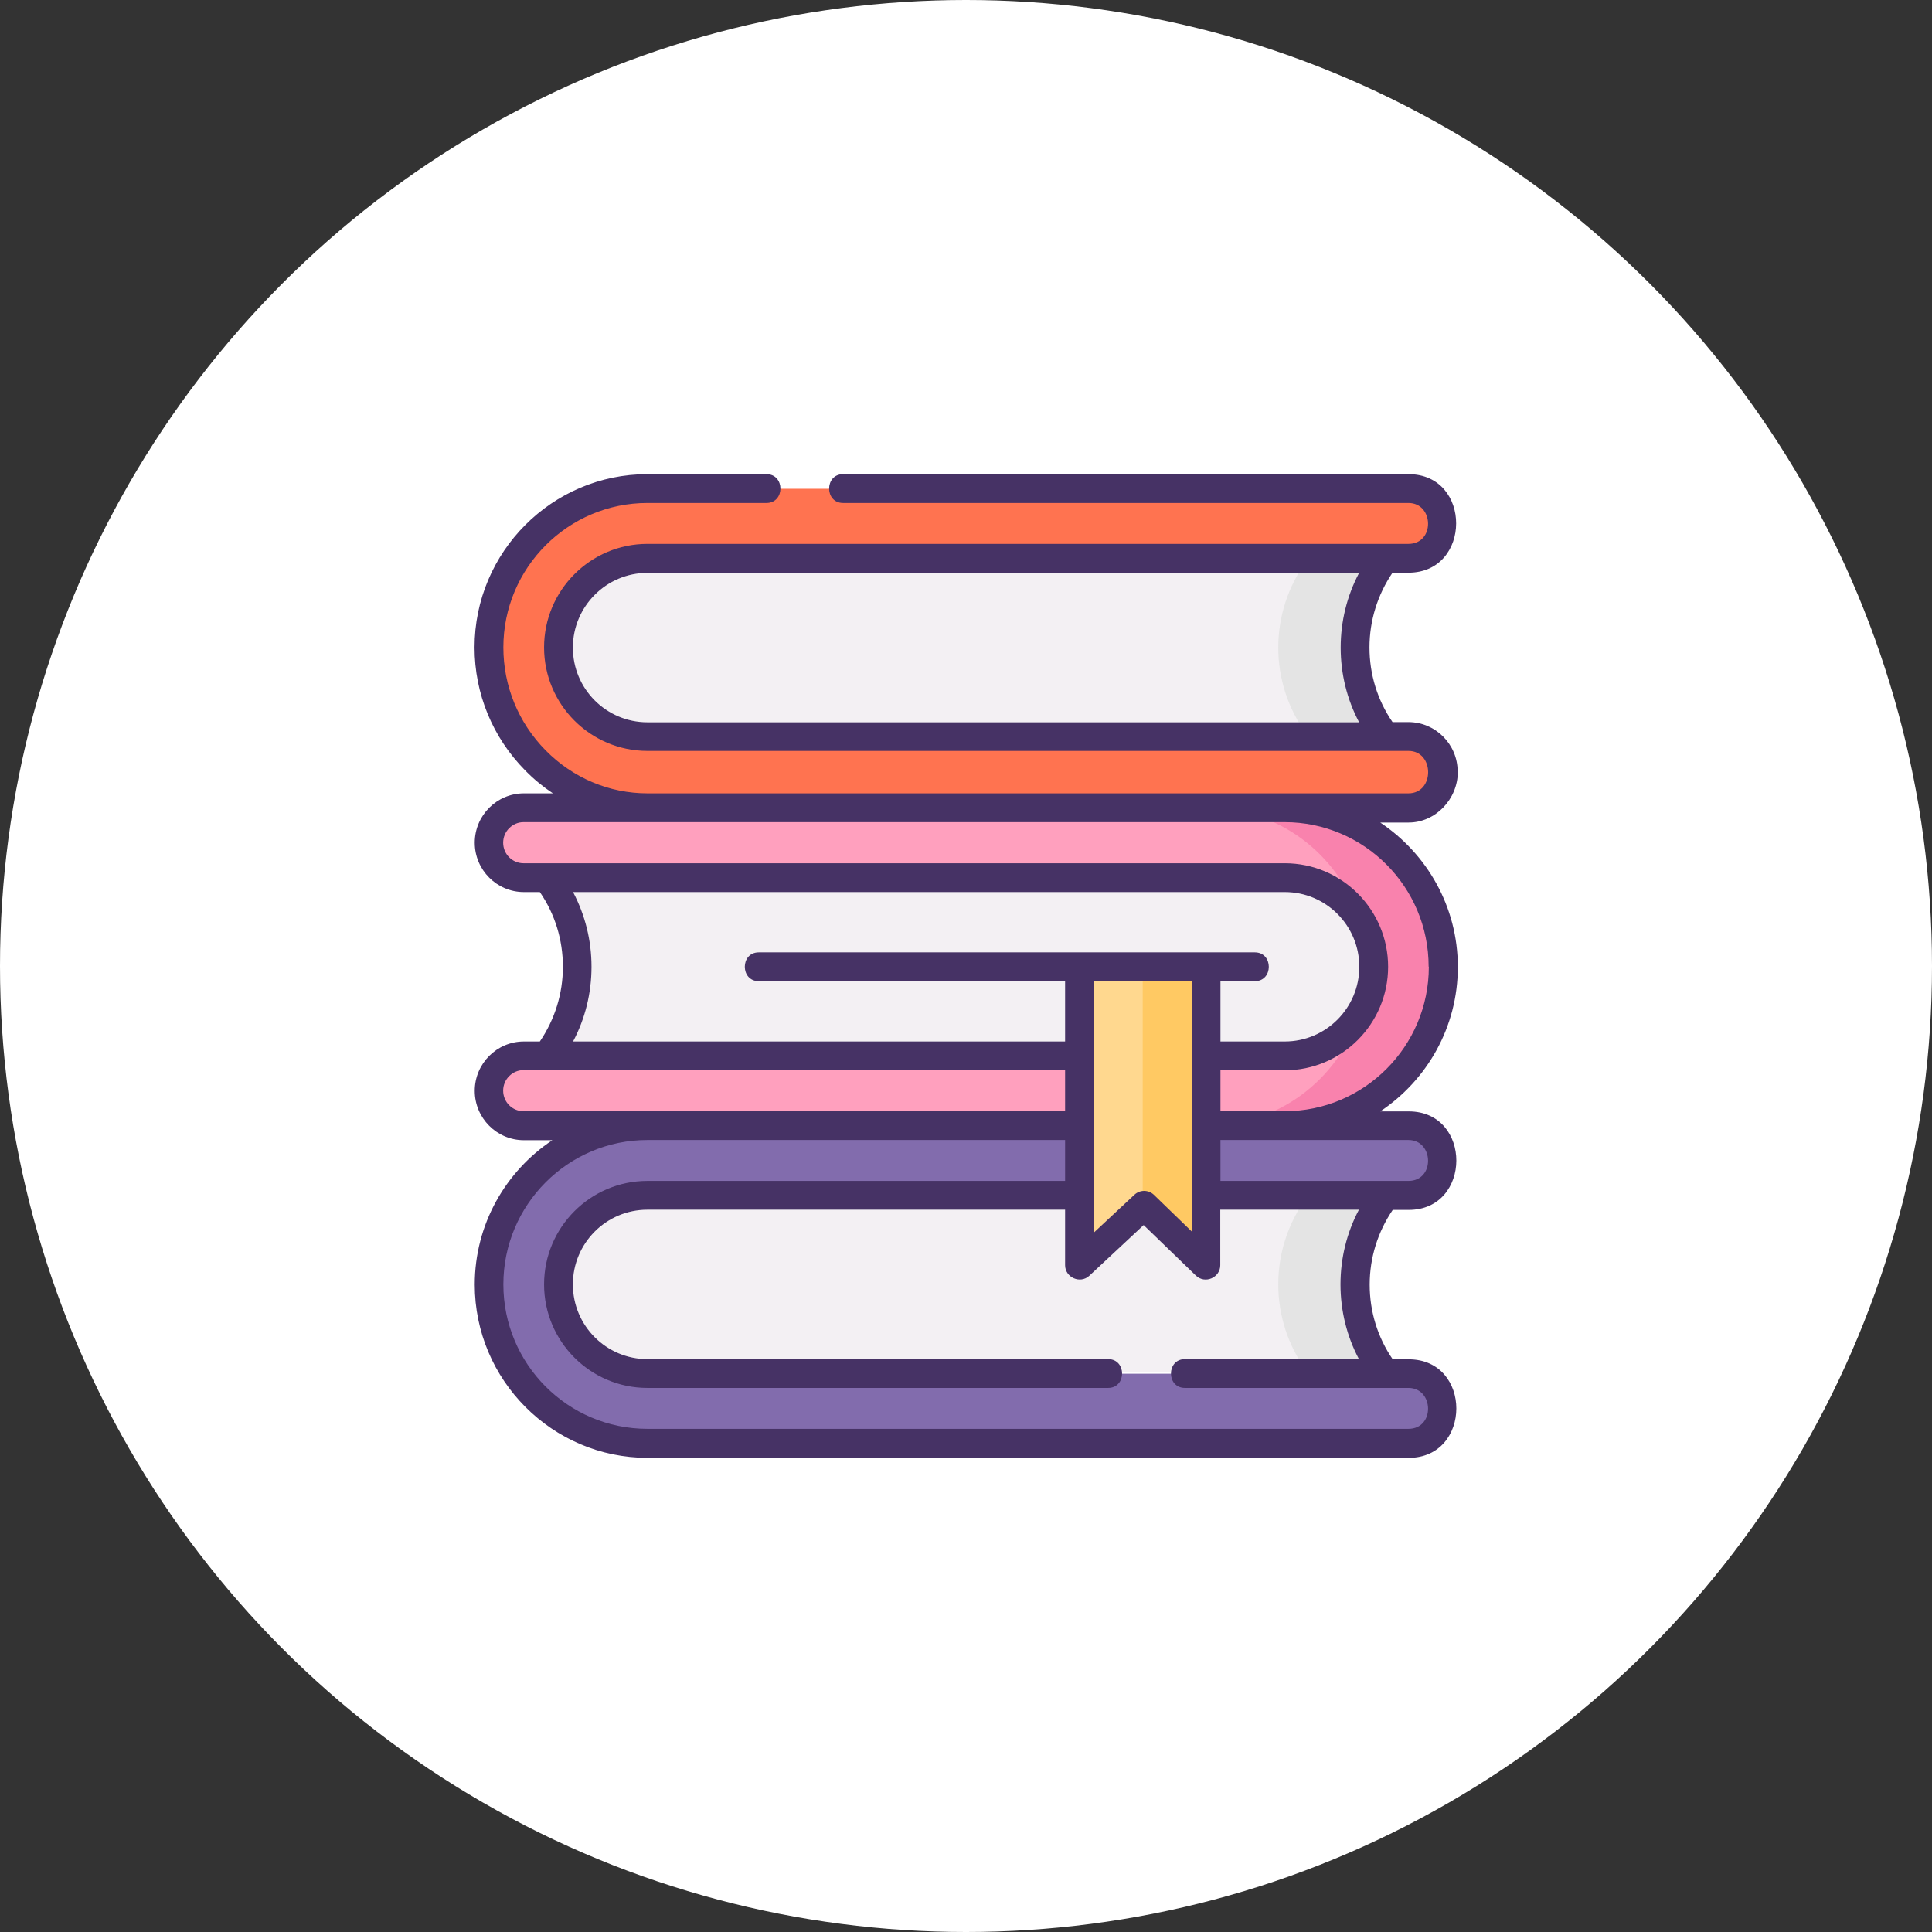
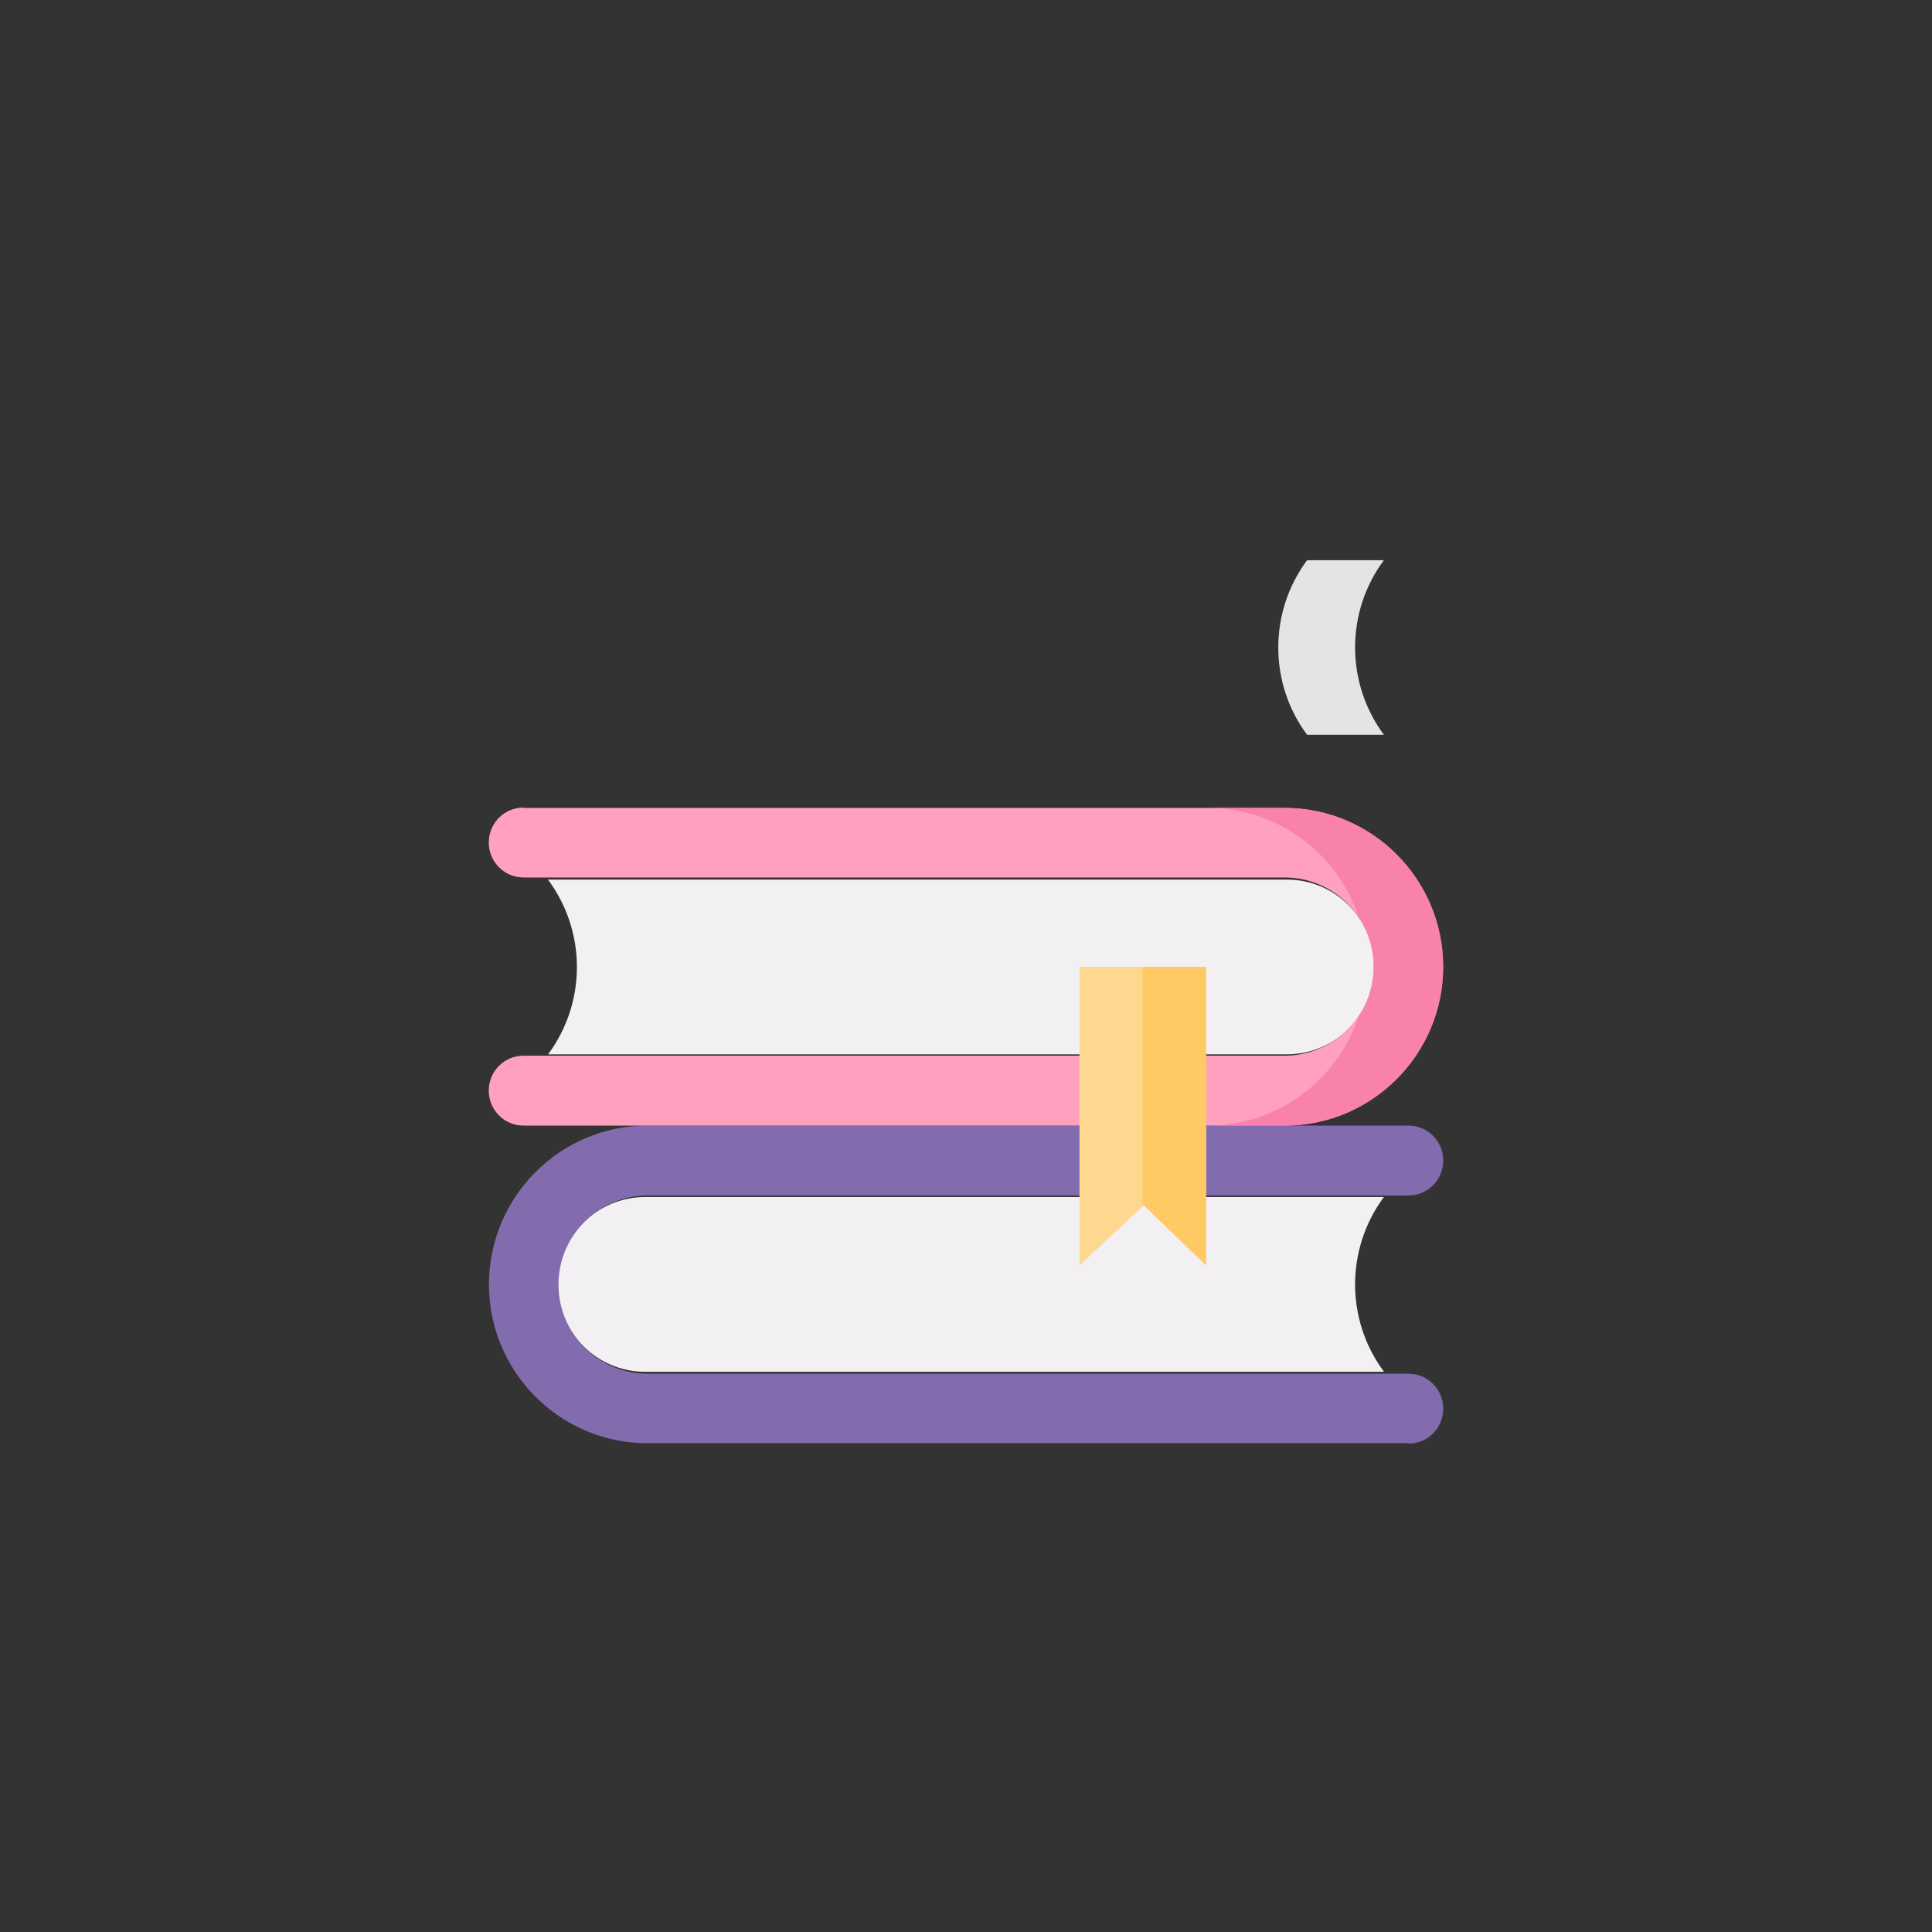
<svg xmlns="http://www.w3.org/2000/svg" id="Layer_2" data-name="Layer 2" viewBox="0 0 100.6 100.6">
  <rect x="0" y="0" width="100.6" height="100.6" fill="#333333" stroke="none" />
  <defs>
    <style>
      .cls-1 {
        fill: #ffd88f;
      }

      .cls-2 {
        fill: #f3f0f3;
      }

      .cls-3 {
        fill: #fff;
      }

      .cls-4 {
        fill: #ffc963;
      }

      .cls-5 {
        fill: #826cad;
      }

      .cls-6 {
        fill: #463265;
      }

      .cls-7 {
        fill: #ff7350;
      }

      .cls-8 {
        fill: #ffa0be;
      }

      .cls-9 {
        fill: #e4e4e4;
      }

      .cls-10 {
        fill: #f982ad;
      }
    </style>
  </defs>
  <g id="Layer_1-2" data-name="Layer 1">
    <g>
-       <circle class="cls-3" cx="50.3" cy="50.3" r="50.3" />
      <g>
        <path class="cls-2" d="M72.06,71.43h-38.47c-2.51,0-4.54-2.04-4.54-4.55s2.03-4.55,4.54-4.55h38.47c-2,2.7-2,6.4,0,9.09h0Z" />
-         <path class="cls-9" d="M72.06,62.33h-4c-2,2.7-2,6.4,0,9.09h4c-2-2.7-2-6.4,0-9.09h0Z" />
        <path class="cls-5" d="M73.34,75.15h-39.63c-4.55,0-8.25-3.71-8.25-8.27s3.7-8.27,8.25-8.27h39.63c1,0,1.81.81,1.81,1.82s-.81,1.82-1.81,1.82h-39.63c-2.55,0-4.63,2.08-4.63,4.64s2.08,4.64,4.63,4.64h39.63c1,0,1.81.81,1.81,1.82s-.81,1.82-1.81,1.82h0Z" />
-         <path class="cls-2" d="M72.06,38.27h-38.47c-2.51,0-4.54-2.04-4.54-4.55s2.03-4.55,4.54-4.55h38.47c-2,2.7-2,6.4,0,9.09Z" />
        <path class="cls-9" d="M72.06,29.17h-4c-2,2.7-2,6.4,0,9.09h4c-2-2.7-2-6.4,0-9.09Z" />
-         <path class="cls-7" d="M73.34,41.99h-39.63c-4.55,0-8.25-3.71-8.25-8.27s3.7-8.27,8.25-8.27h39.63c1,0,1.81.81,1.81,1.82s-.81,1.82-1.81,1.82h-39.63c-2.55,0-4.63,2.08-4.63,4.64s2.08,4.64,4.63,4.64h39.63c1,0,1.81.81,1.81,1.82s-.81,1.82-1.81,1.82Z" />
        <path class="cls-2" d="M28.54,45.8h38.47c2.51,0,4.54,2.04,4.54,4.55s-2.03,4.55-4.54,4.55H28.54c2-2.7,2-6.39,0-9.09h0Z" />
        <path class="cls-8" d="M27.26,42.07h39.63c4.55,0,8.25,3.71,8.25,8.27s-3.7,8.27-8.25,8.27H27.26c-1,0-1.81-.81-1.81-1.82s.81-1.82,1.81-1.82h39.63c2.55,0,4.63-2.08,4.63-4.64s-2.08-4.64-4.63-4.64H27.26c-1,0-1.81-.81-1.81-1.82s.81-1.82,1.81-1.82Z" />
        <path class="cls-10" d="M66.9,42.07h-4c3.65,0,6.75,2.38,7.84,5.68.5.74.79,1.63.79,2.59s-.29,1.85-.79,2.59c-1.09,3.29-4.19,5.68-7.84,5.68h4c4.55,0,8.25-3.71,8.25-8.27s-3.7-8.27-8.25-8.27h0Z" />
        <path class="cls-1" d="M56.21,50.34h6.59v15.55l-3.24-3.13-3.35,3.13v-15.55Z" />
        <path class="cls-4" d="M59.5,50.34v12.47l.06-.05,3.24,3.13v-15.55h-3.29Z" />
-         <path class="cls-6" d="M75.9,40.17c0-1.41-1.15-2.57-2.56-2.57h-.83c-.79-1.15-1.2-2.49-1.2-3.89s.42-2.74,1.2-3.89h.83c3.3,0,3.32-5.13,0-5.13h-29.44c-.97,0-.97,1.5,0,1.5h29.44c1.33,0,1.39,2.13,0,2.13h-39.63c-2.97,0-5.38,2.42-5.38,5.39s2.41,5.39,5.38,5.39h39.63c1.36,0,1.37,2.21,0,2.21h-39.63c-1.99,0-3.88-.8-5.3-2.24-1.42-1.44-2.2-3.35-2.2-5.36,0-4.15,3.37-7.52,7.5-7.52h6.2c.97,0,.97-1.5,0-1.5h-6.2c-4.96,0-9,4.05-9,9.02,0,2.41.94,4.69,2.64,6.41.44.45.93.85,1.44,1.19h-1.51c-1.41,0-2.56,1.15-2.56,2.57s1.15,2.57,2.56,2.57h.83c.79,1.15,1.2,2.49,1.2,3.89s-.42,2.74-1.2,3.89h-.83c-1.41,0-2.56,1.15-2.56,2.57s1.15,2.57,2.56,2.57h1.48c-2.43,1.62-4.04,4.38-4.04,7.52,0,4.97,4.04,9.02,9,9.02h39.63c3.3,0,3.32-5.13,0-5.13h-.83c-.79-1.15-1.2-2.49-1.2-3.89s.42-2.74,1.2-3.89h.83c3.3,0,3.32-5.13,0-5.13h-1.48c2.43-1.62,4.04-4.38,4.04-7.52s-1.61-5.9-4.04-7.52h1.48c1.39,0,2.56-1.21,2.56-2.65h0ZM29.83,33.72c0-2.14,1.74-3.89,3.88-3.89h37.06c-.63,1.19-.96,2.52-.96,3.89s.33,2.7.96,3.89h-37.06c-2.14,0-3.88-1.74-3.88-3.89ZM29.84,46.45h37.06c2.14,0,3.88,1.74,3.88,3.89s-1.74,3.89-3.88,3.89h-3.35v-3.14h1.79c.97,0,.97-1.5,0-1.5h-25.83c-.97,0-.97,1.5,0,1.5h15.95v3.14h-25.62c.63-1.19.96-2.52.96-3.89s-.33-2.69-.96-3.89h0ZM56.96,51.09h5.09v13.03l-1.96-1.9c-.29-.28-.74-.28-1.03,0l-2.09,1.95v-13.07h0ZM27.26,57.86c-.59,0-1.06-.48-1.06-1.07s.48-1.07,1.06-1.07h28.2v2.13h-28.2ZM70.76,70.77h-9.06c-.97,0-.97,1.5,0,1.5h11.64c1.33,0,1.39,2.13,0,2.13h-39.63c-4.14,0-7.5-3.37-7.5-7.52s3.37-7.52,7.5-7.52h21.75v2.13h-21.75c-2.97,0-5.38,2.42-5.38,5.39s2.41,5.39,5.38,5.39h23.99c.97,0,.97-1.5,0-1.5h-23.99c-2.14,0-3.88-1.74-3.88-3.89s1.74-3.89,3.88-3.89h21.75v2.89c0,.64.79.99,1.26.55l2.83-2.64,2.72,2.63c.48.46,1.27.1,1.27-.54v-2.89h7.22c-.63,1.19-.96,2.52-.96,3.89s.33,2.7.96,3.89ZM73.34,59.36c1.33,0,1.39,2.13,0,2.13h-9.79v-2.13h9.79ZM74.4,50.34c0,4.15-3.37,7.52-7.5,7.52h-3.35v-2.13h3.35c2.97,0,5.38-2.42,5.38-5.39s-2.41-5.39-5.38-5.39H27.26c-.59,0-1.06-.48-1.06-1.07s.48-1.07,1.06-1.07h39.63c4.14,0,7.5,3.37,7.5,7.52Z" />
      </g>
    </g>
  </g>
</svg>